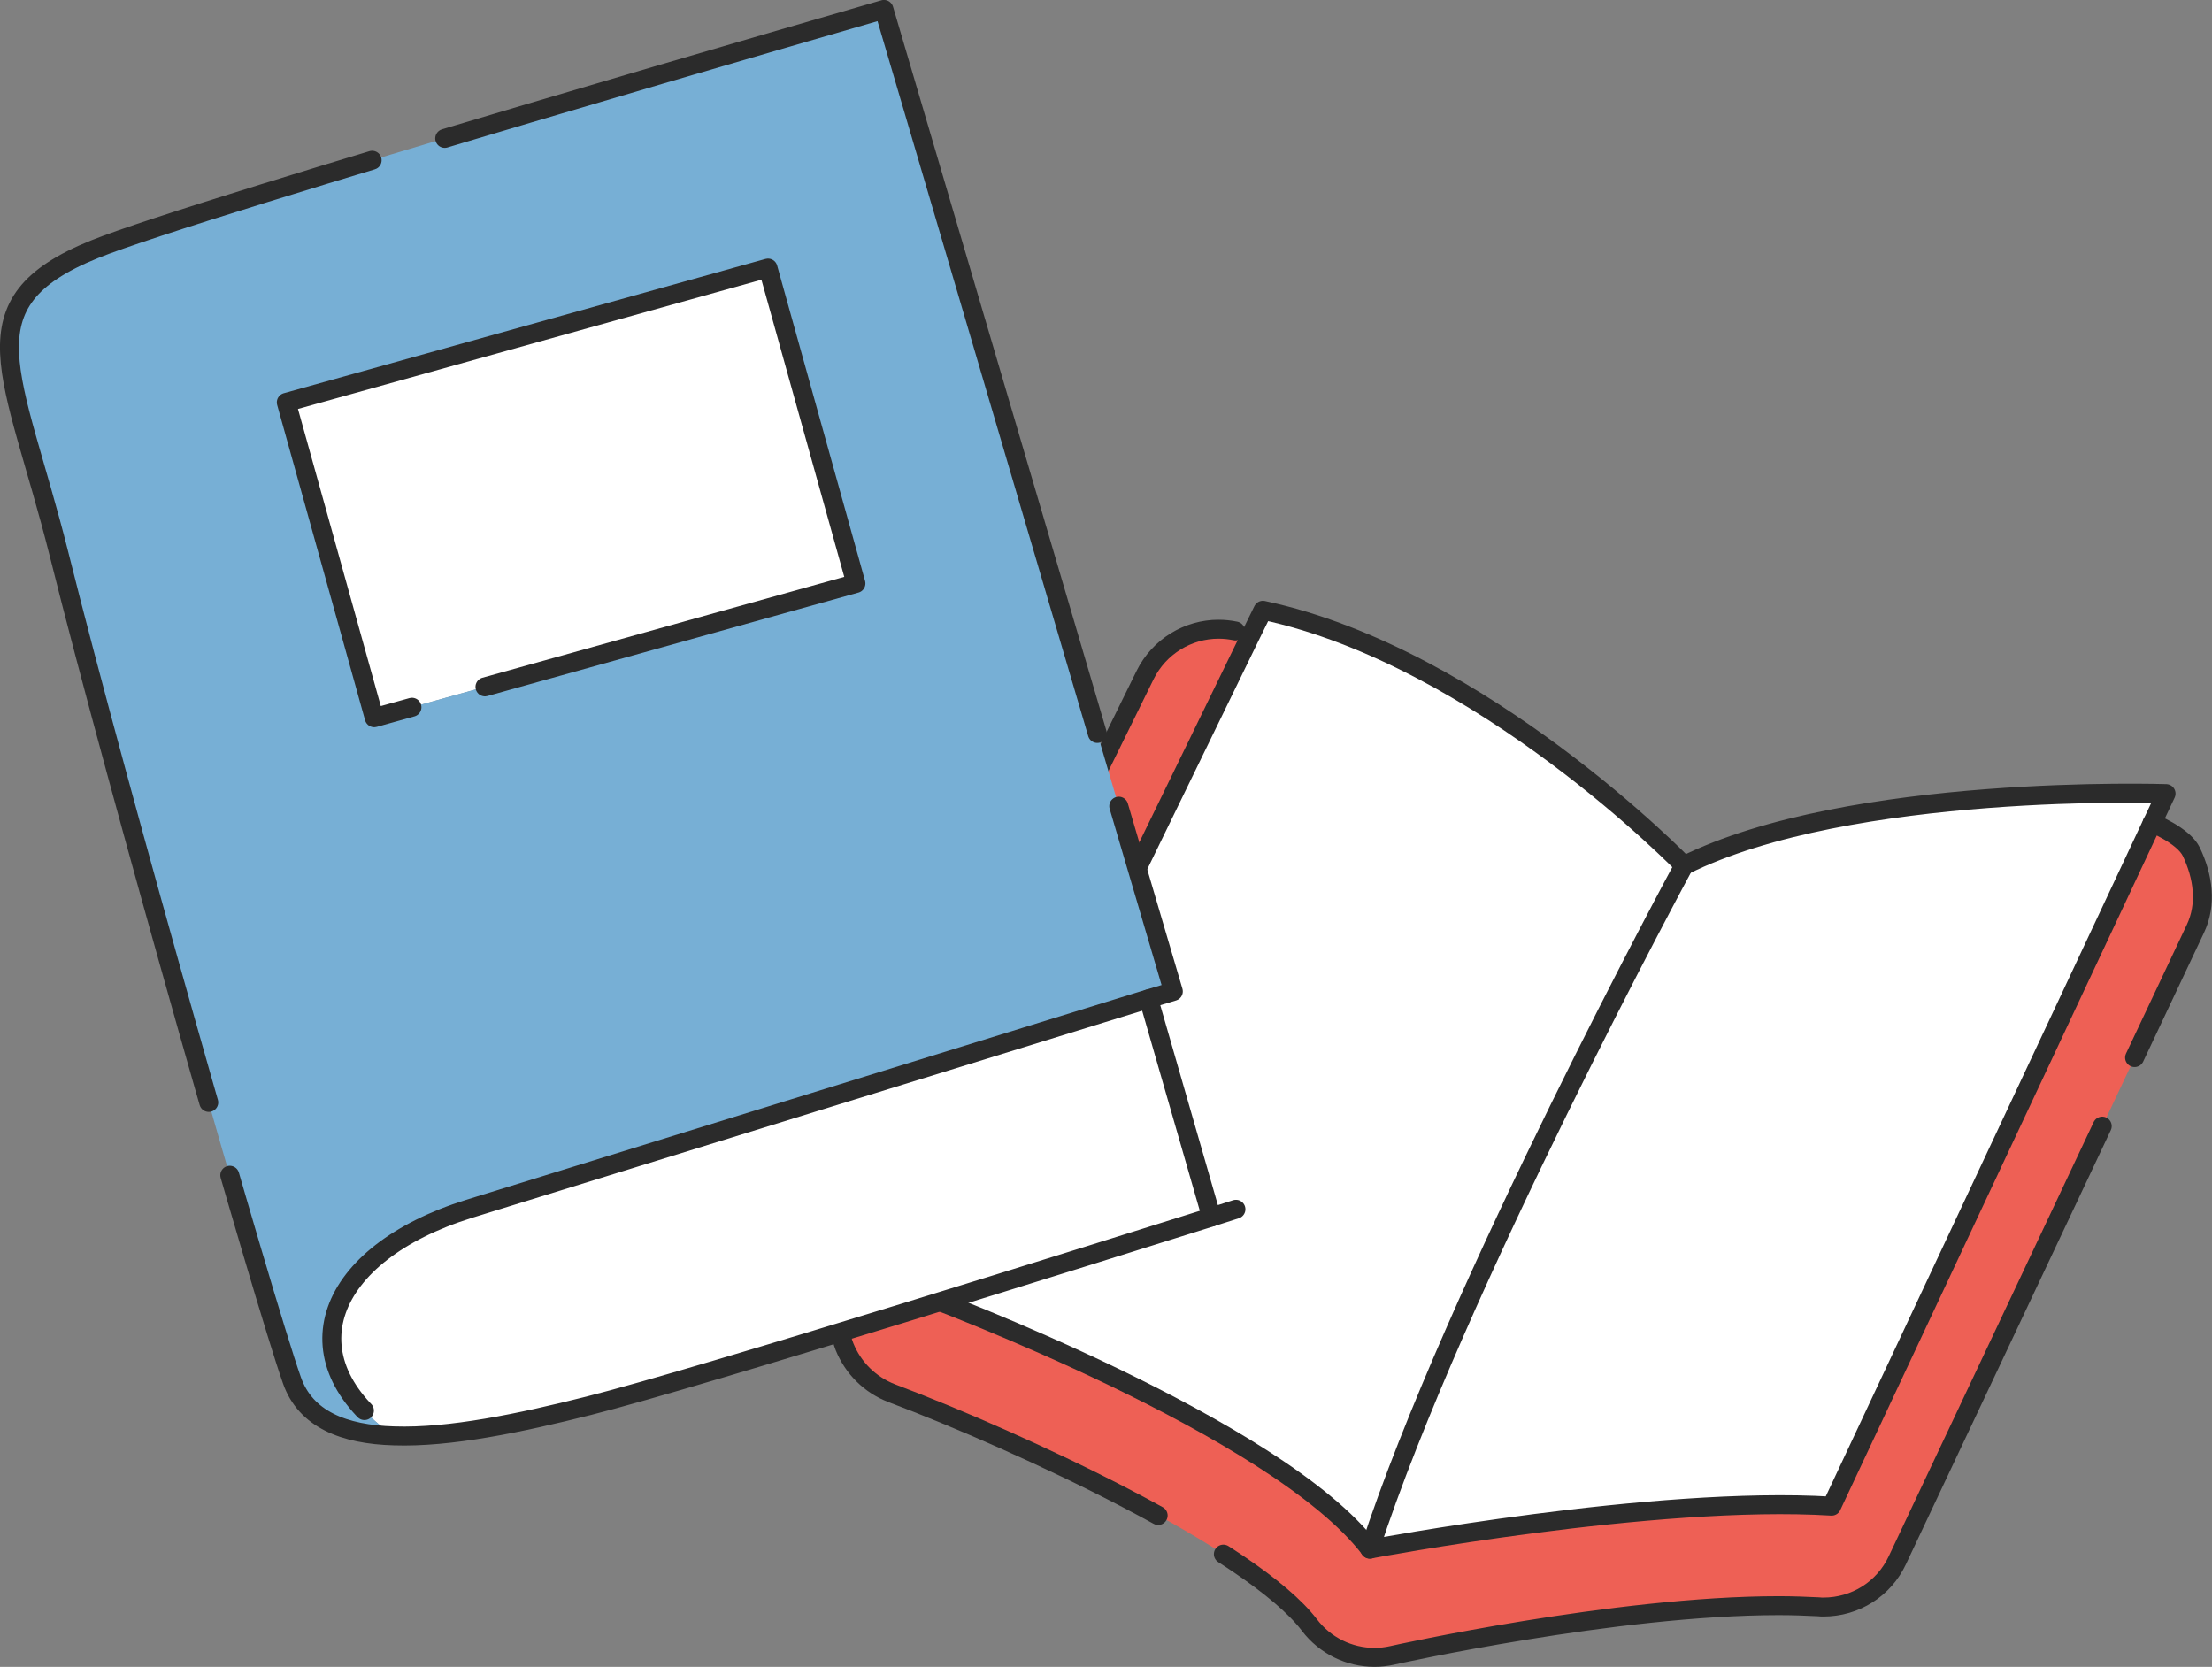
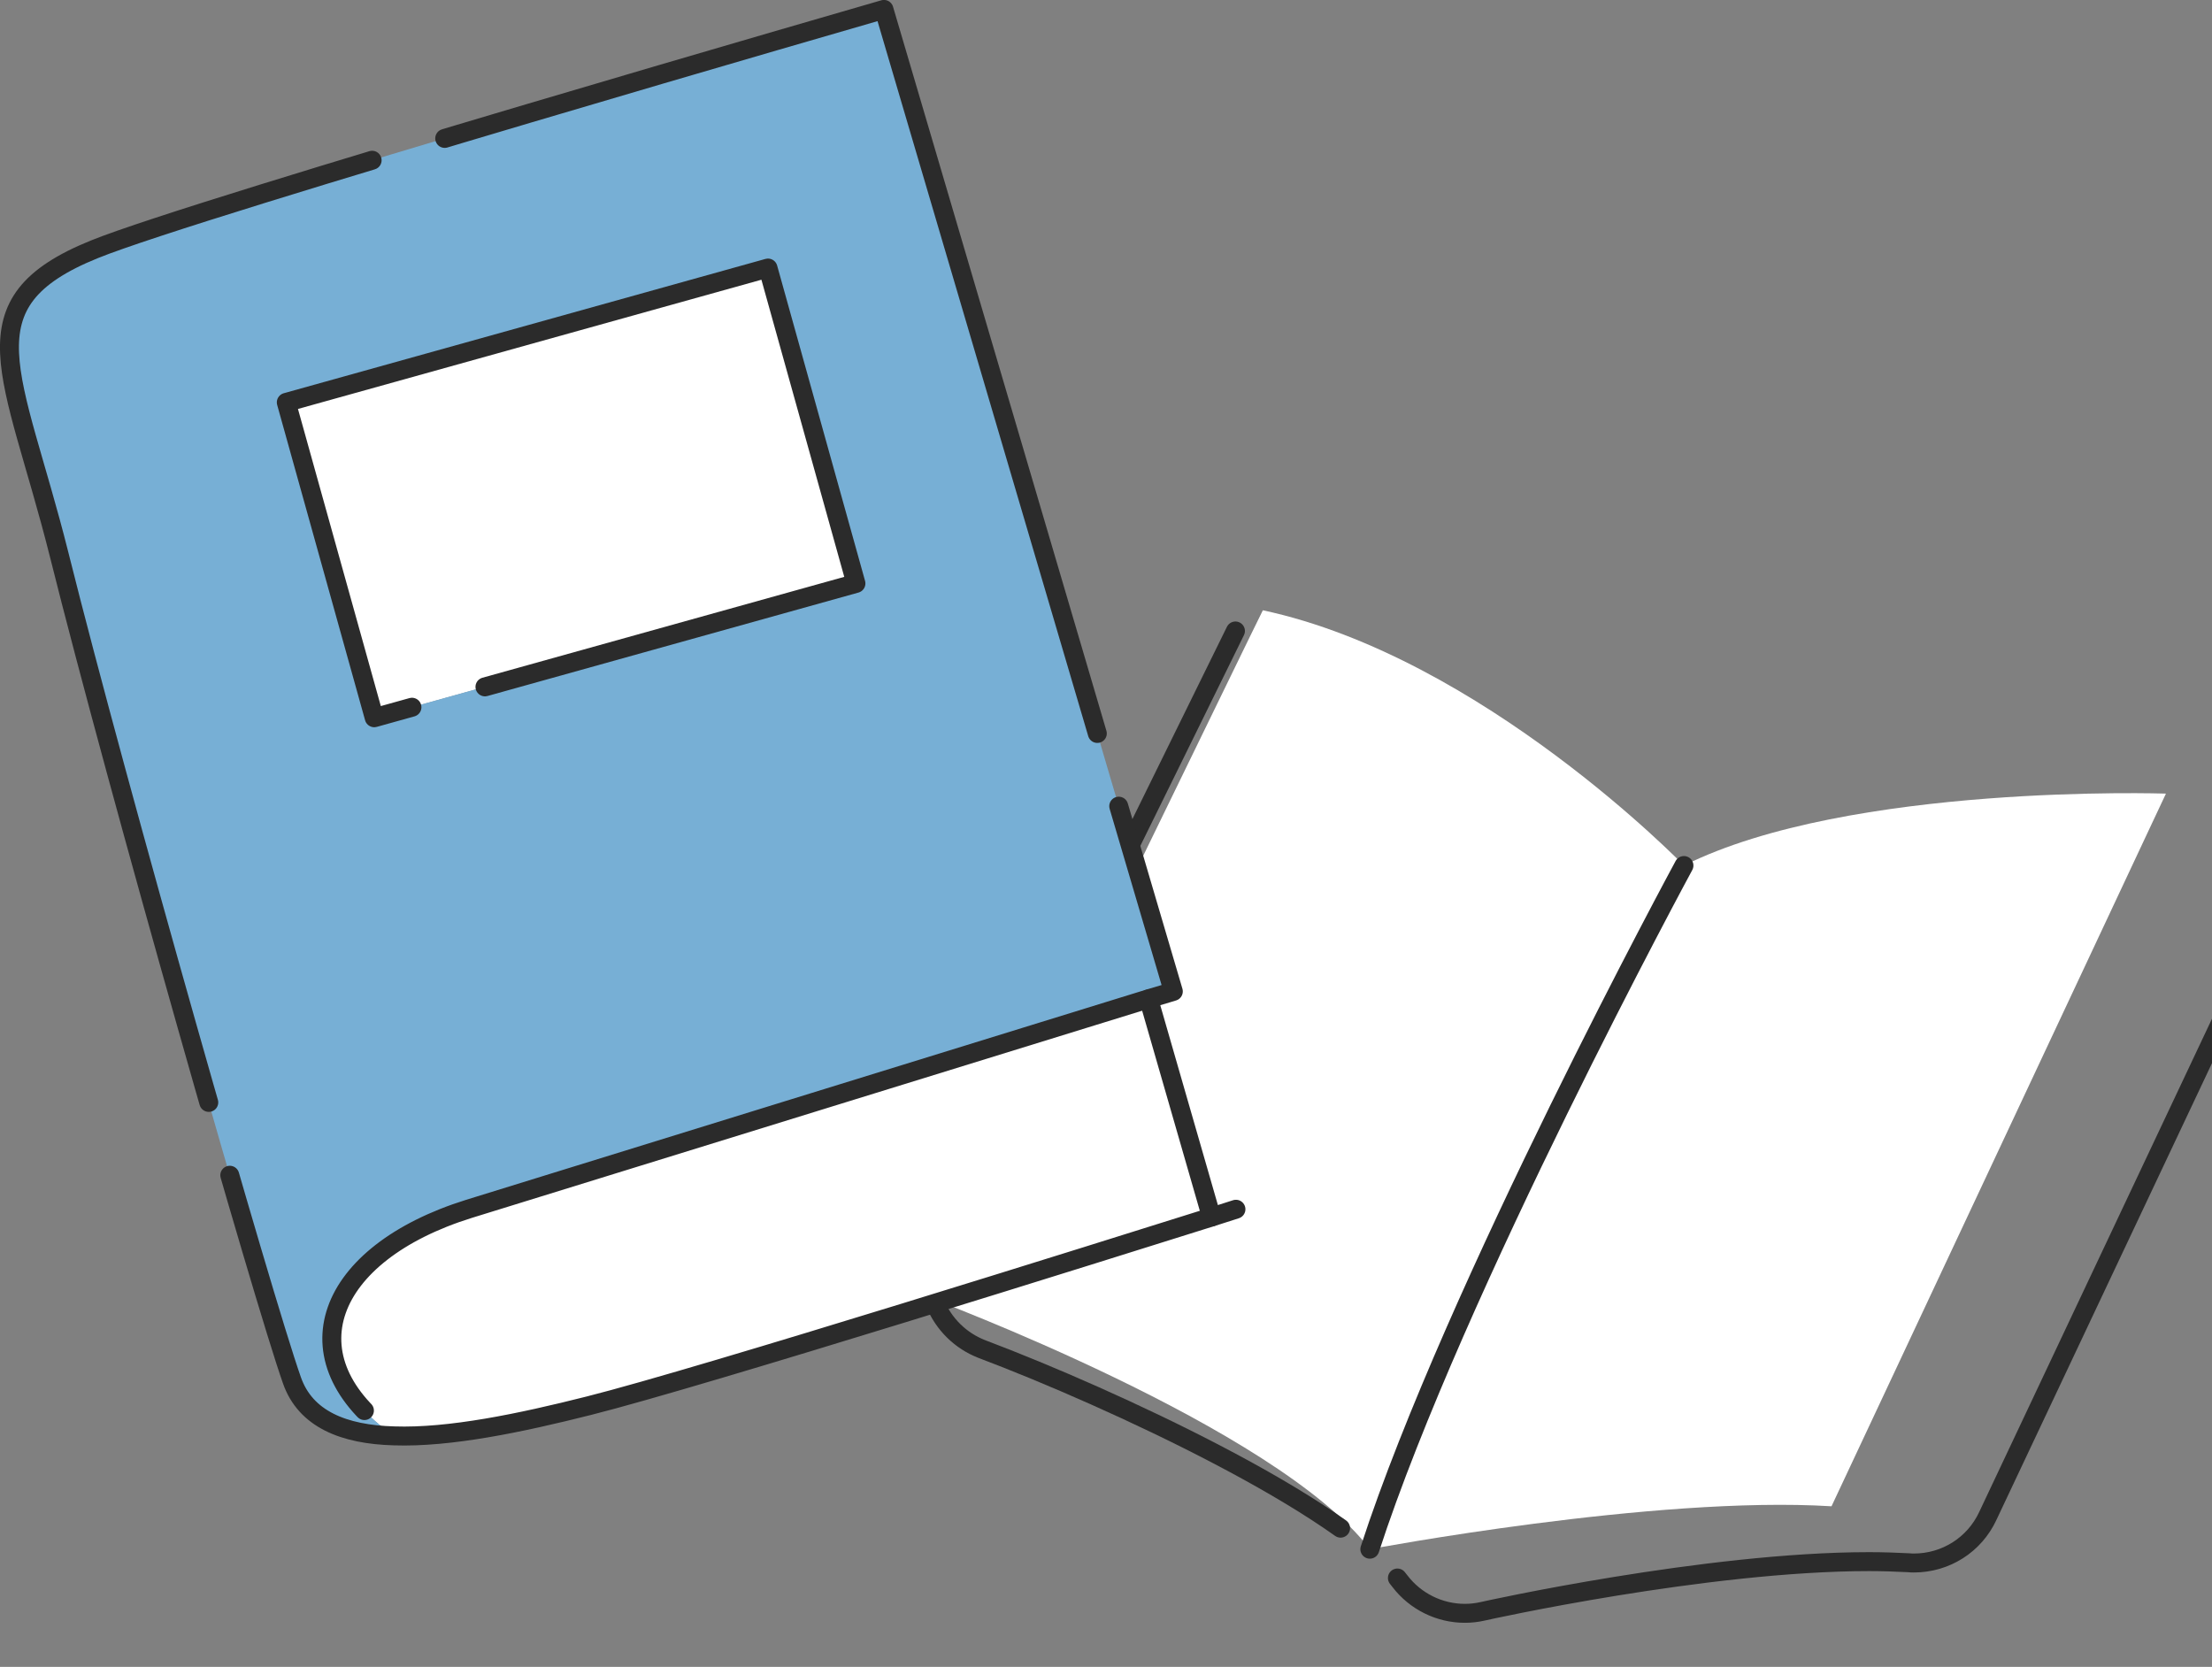
<svg xmlns="http://www.w3.org/2000/svg" id="_レイヤー_2" viewBox="0 0 176.27 132.83">
  <rect x="0" y="0" width="176.27" height="132.83" fill="#808080" stroke="none" />
  <defs>
    <style>.cls-1,.cls-2{fill:none;stroke:#2b2b2b;stroke-linecap:round;stroke-linejoin:round;stroke-width:1.51px;}.cls-3{fill:#fff;}.cls-4{fill:#ee6055;}.cls-5{fill:#77afd5;}.cls-2{stroke-dasharray:0 0 96.63 6.04;}</style>
  </defs>
  <g id="_レイヤー_1-2">
    <path class="cls-3" d="m134.19,68.97c13.19-6.58,38.41-5.73,38.41-5.73l-1.1,2.34-25.55,54.45c-14.06-.87-36.79,3.42-36.79,3.42,6.74-20.74,25.03-54.48,25.03-54.48Z" />
    <path class="cls-3" d="m100.63,48.63c17.5,3.74,33.56,20.34,33.56,20.34,0,0-18.28,33.74-25.03,54.48-7.41-9.75-35.19-20.07-35.19-20.07l25.58-52.54,1.08-2.2Z" />
-     <path class="cls-4" d="m174.63,67.87c.94,1.97,1.26,4.18.32,6.15l-23.74,50.3c-1.08,2.29-3.37,3.74-5.89,3.74-.11,0-.25,0-.39-.02-1.01-.05-2.06-.09-3.17-.09-13,0-30.64,3.92-30.8,3.96-.48.11-.96.16-1.42.16-2.02,0-3.94-.94-5.18-2.57-4.56-6.01-22.84-14.54-33.31-18.49-1.7-.67-3.05-2-3.74-3.69-.67-1.7-.6-3.6.21-5.25l23.74-48.28c1.12-2.27,3.42-3.65,5.85-3.65.46,0,.92.05,1.35.14l1.1.55-25.58,52.54s27.78,10.33,35.19,20.07c0,0,22.73-4.29,36.79-3.42l25.55-54.45s2.48.99,3.12,2.29Z" />
-     <path class="cls-2" d="m98.45,50.28c-.43-.09-.89-.14-1.35-.14-2.43,0-4.73,1.38-5.85,3.65l-23.74,48.28c-.8,1.65-.87,3.55-.21,5.25.69,1.7,2.04,3.03,3.74,3.69,10.46,3.95,28.74,12.48,33.31,18.49,1.24,1.63,3.17,2.57,5.18,2.57.46,0,.94-.05,1.42-.16.16-.04,17.8-3.96,30.8-3.96,1.11,0,2.16.04,3.17.09.14.02.28.02.39.02,2.53,0,4.82-1.44,5.89-3.74l23.74-50.3c.94-1.97.62-4.18-.32-6.15-.64-1.31-3.12-2.29-3.12-2.29" />
-     <path class="cls-1" d="m171.51,65.58l1.1-2.34s-25.23-.85-38.41,5.73c0,0-16.06-16.61-33.56-20.34l-1.08,2.2-25.58,52.54s27.78,10.33,35.19,20.07c0,0,22.73-4.29,36.79-3.42l25.55-54.45Z" />
+     <path class="cls-2" d="m98.45,50.28l-23.74,48.28c-.8,1.65-.87,3.55-.21,5.25.69,1.7,2.04,3.03,3.74,3.69,10.46,3.95,28.74,12.48,33.31,18.49,1.24,1.63,3.17,2.57,5.18,2.57.46,0,.94-.05,1.42-.16.16-.04,17.8-3.96,30.8-3.96,1.11,0,2.16.04,3.17.09.14.02.28.02.39.02,2.53,0,4.82-1.44,5.89-3.74l23.74-50.3c.94-1.97.62-4.18-.32-6.15-.64-1.31-3.12-2.29-3.12-2.29" />
    <path class="cls-1" d="m134.19,68.97s-18.28,33.74-25.03,54.48" />
    <path class="cls-3" d="m91.53,79.6l5.01,17.38c-8.25,2.59-40.61,12.77-49.64,15.04-5.47,1.38-11.08,2.55-15.51,2.4-8.71-6.13-5.43-14.51,5.98-18.07,9.98-3.11,45.42-14.04,54.16-16.74Z" />
    <rect class="cls-3" x="25.59" y="26.23" width="39.85" height="26.09" transform="translate(-8.89 13.69) rotate(-15.61)" />
    <path class="cls-5" d="m37.37,96.34c-11.41,3.56-14.69,11.94-5.98,18.07-4-.11-7.06-1.33-8.14-4.44-2.32-6.58-13.83-46.9-18.56-65.84-3.64-14.48-7.8-19.99,2.84-24.28C15.86,16.49,70.44.75,70.44.75l23.06,78.25s-.71.22-1.97.59c-8.75,2.71-44.18,13.64-54.16,16.74Zm30.85-49.86l-7.02-25.13-38.39,10.7,7.03,25.13,38.38-10.7Z" />
    <path class="cls-2" d="m98.49,96.36s-.71.22-1.94.62c-8.25,2.59-40.61,12.77-49.64,15.04-5.47,1.38-11.08,2.55-15.51,2.4-4-.11-7.06-1.33-8.14-4.44-2.32-6.58-13.83-46.9-18.56-65.84-3.64-14.48-7.8-19.99,2.84-24.28C15.86,16.49,70.44.75,70.44.75l23.06,78.25s-.71.22-1.97.59c-8.75,2.71-44.18,13.64-54.16,16.74-11.41,3.56-14.69,11.94-5.98,18.07" />
    <line class="cls-2" x1="91.53" y1="79.6" x2="96.54" y2="96.98" />
    <rect class="cls-2" x="25.59" y="26.23" width="39.85" height="26.09" transform="translate(-8.88 13.67) rotate(-15.58)" />
  </g>
</svg>